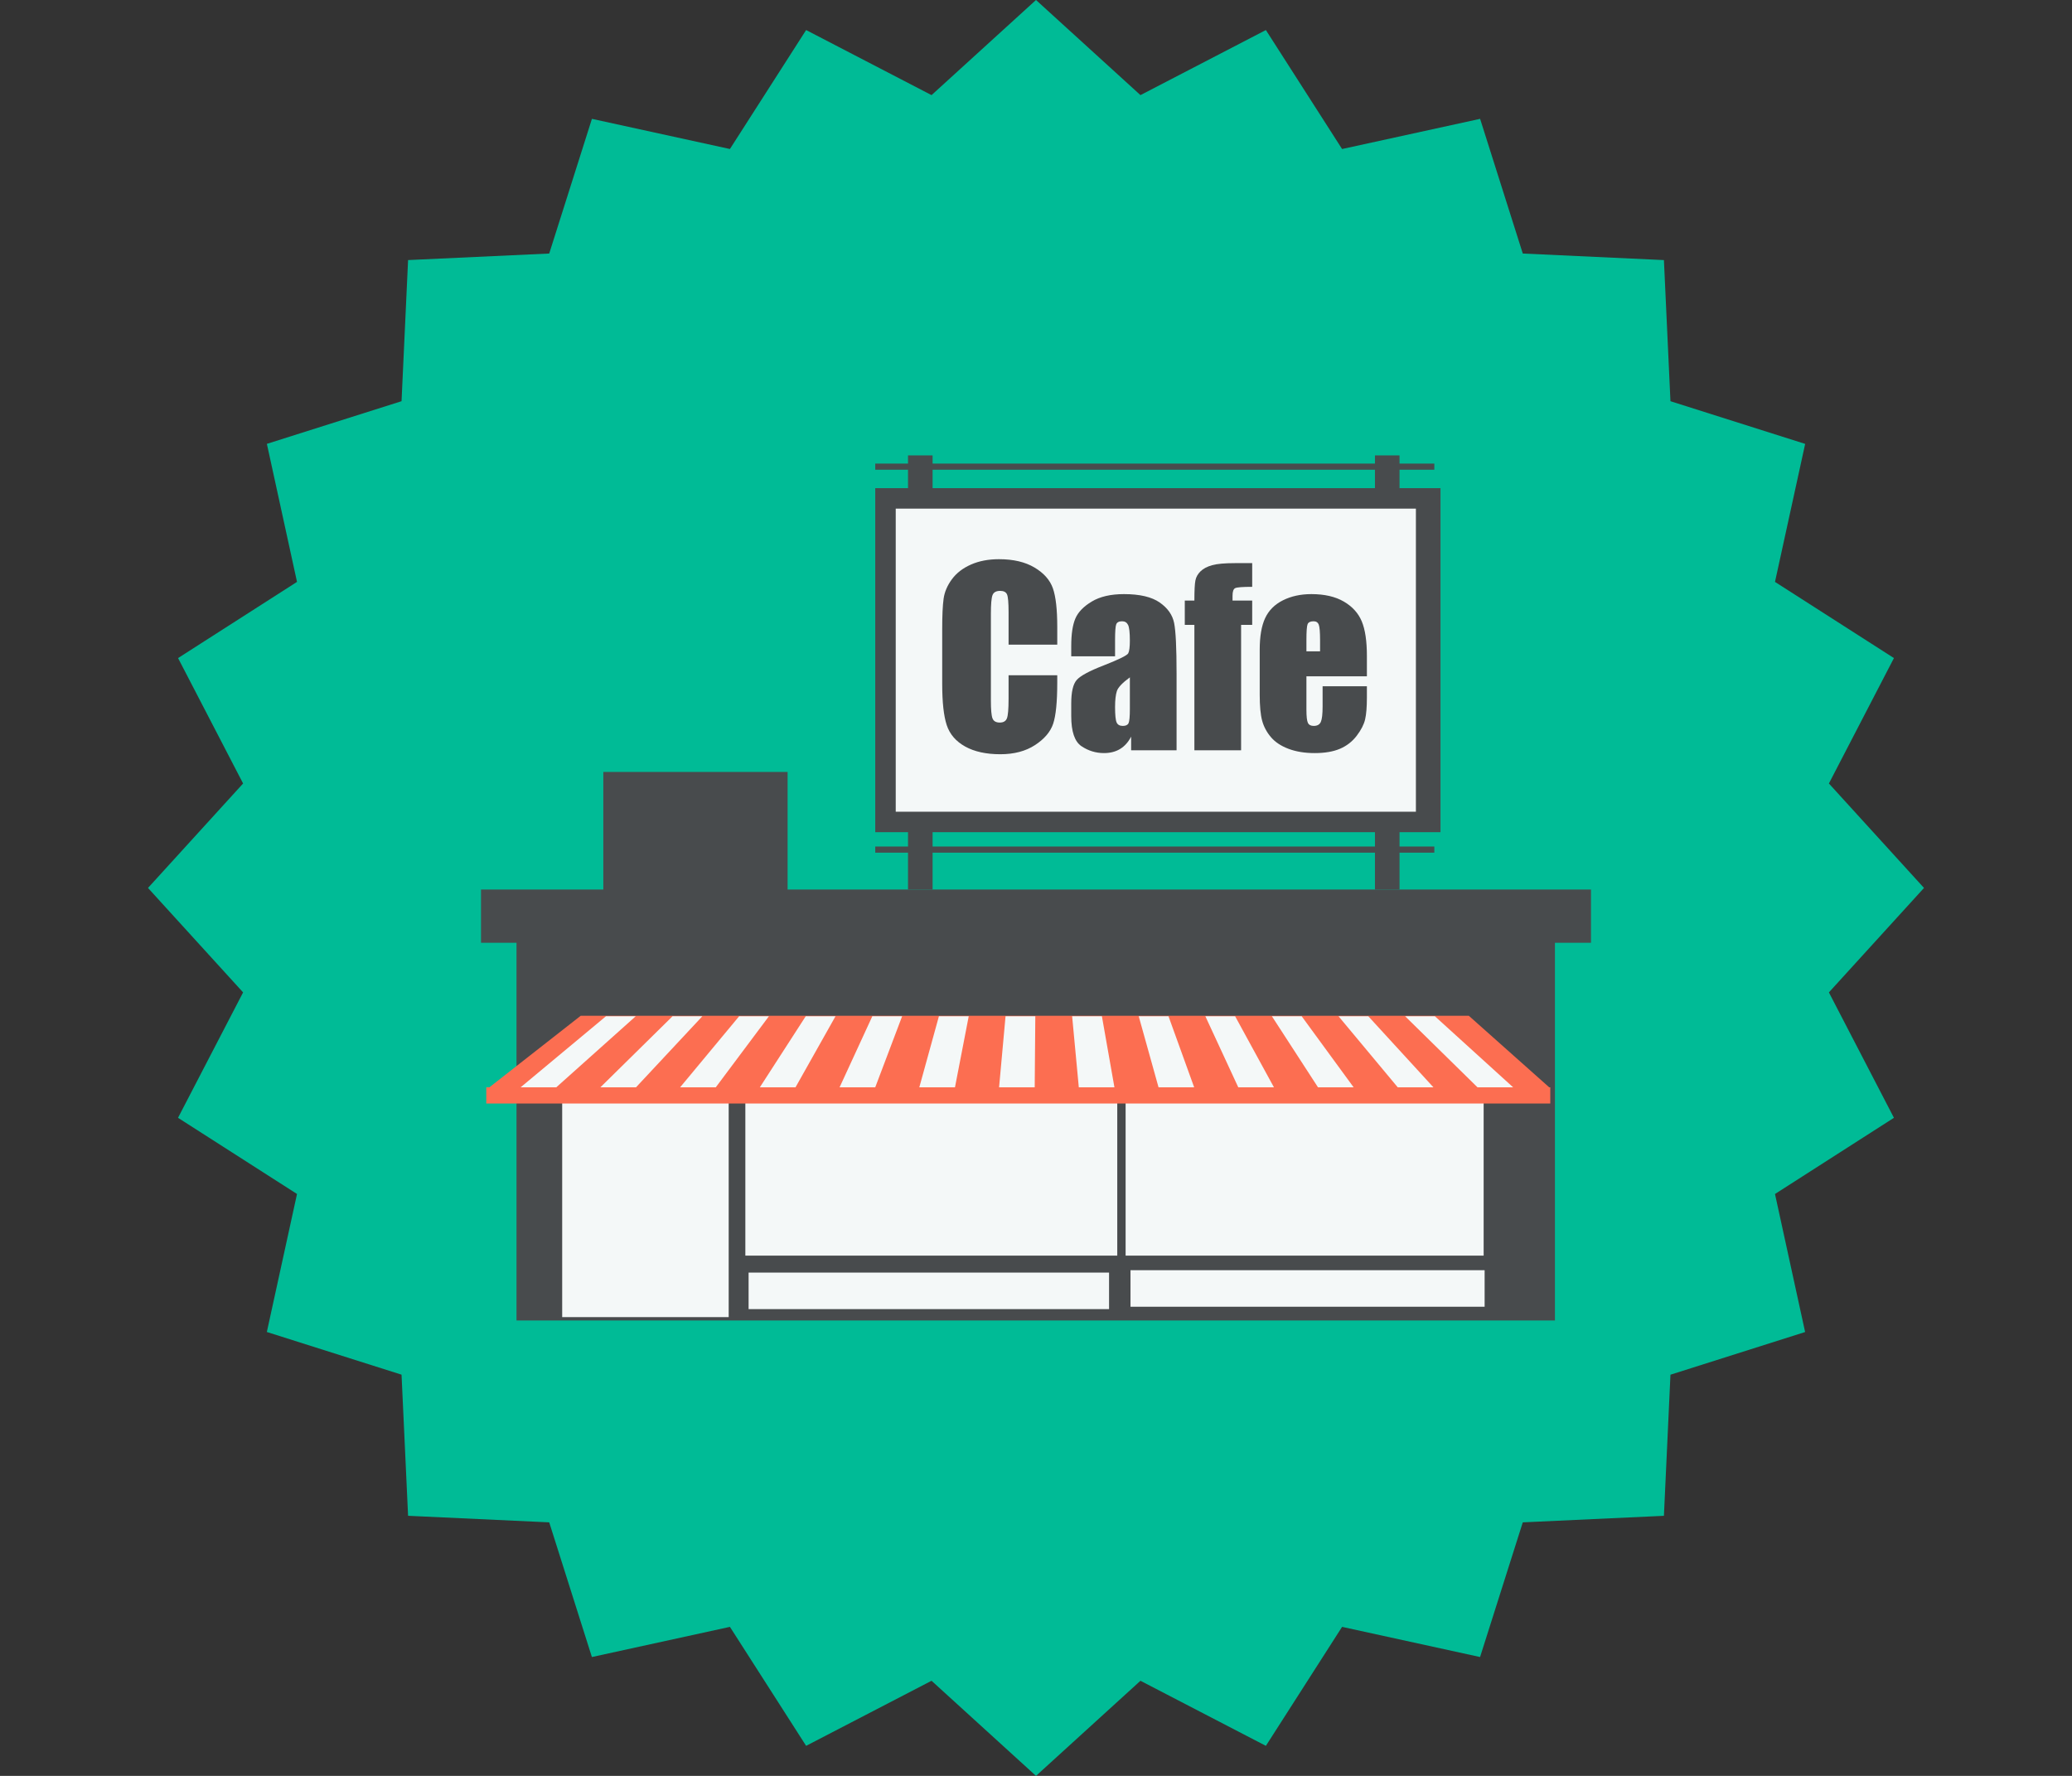
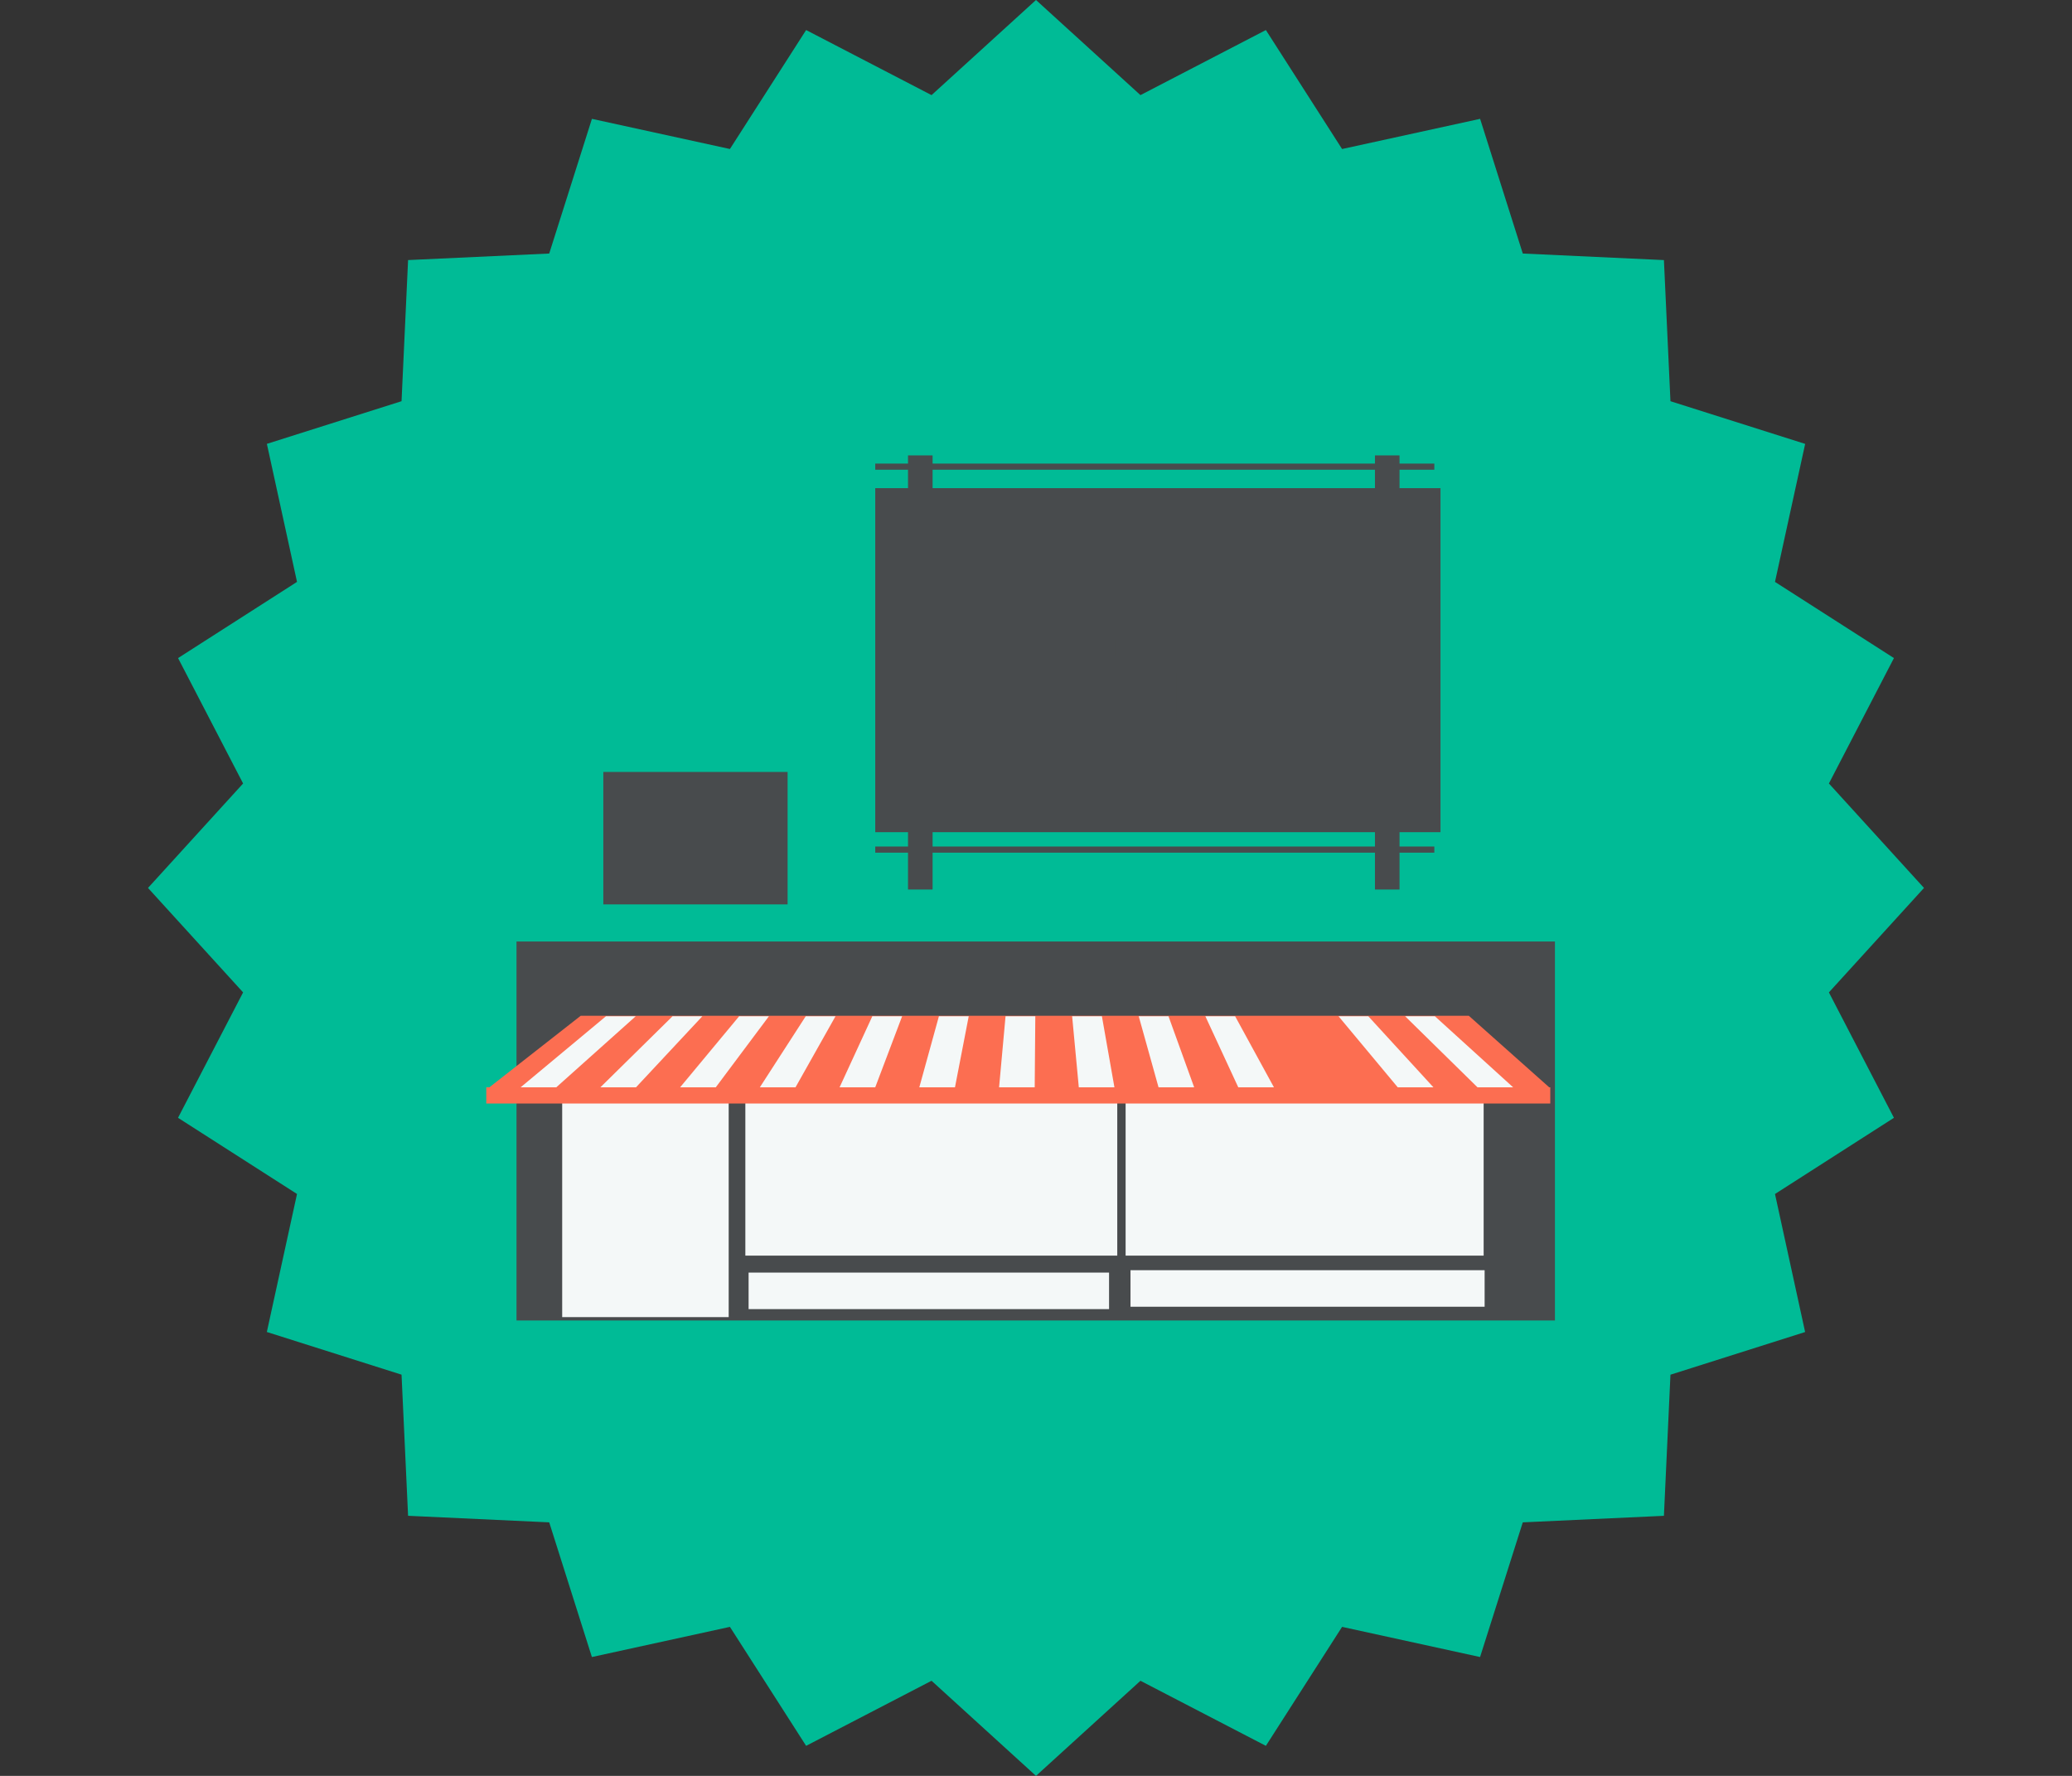
<svg xmlns="http://www.w3.org/2000/svg" version="1.1" id="svg-cafe" x="0px" y="0px" viewBox="50 0 700 600" xml:space="preserve">
  <rect x="50" y="0" width="700" height="600" fill="#333333" stroke="none" />
  <style>
                    .st0 {fill: #00BB96;}
                    .st1 {fill: #484B4D;}
                    .st2 {fill: #F4F8F8;}
                    .st3 {fill: #FC6E51;}
                </style>
  <g>
    <polygon class="st0" points="700,300 667.871,335.291 689.843,377.662 649.659,403.406 659.838,450.036 614.343,464.459   612.134,512.134 564.453,514.343 550.024,559.844 503.406,549.652 477.662,589.849 435.291,567.865 400,600 364.709,567.865   322.338,589.849 296.595,549.652 249.964,559.844 235.547,514.343 187.866,512.128 185.657,464.447 140.15,450.025   150.342,403.399 110.144,377.662 132.129,335.291 100,300 132.129,264.709 110.156,222.338 150.342,196.595 140.162,149.964   185.657,135.547 187.866,87.866 235.547,85.657 249.975,40.154 296.595,50.342 322.338,10.151 364.709,32.135 400,0   435.291,32.135 477.662,10.151 503.406,50.348 550.036,40.154 564.453,85.657 612.134,87.872 614.343,135.553 659.852,149.976   649.659,196.601 689.843,222.338 667.871,264.709  " />
    <g id="_x33_">
      <g>
        <rect x="356.763" y="153.857" class="st1" width="8.3" height="146.68" />
        <rect x="514.515" y="153.857" class="st1" width="8.3" height="146.68" />
        <g>
          <rect x="224.499" y="318.097" class="st1" width="350.818" height="128.039" />
          <rect x="239.928" y="358.984" class="st2" width="311.304" height="86.017" />
          <rect x="253.821" y="260.809" class="st1" width="62.256" height="44.752" />
          <rect x="296.178" y="371.551" class="st1" width="5.628" height="74.096" />
          <rect x="427.454" y="371.551" class="st1" width="2.82" height="72.486" />
          <rect x="298.059" y="424.225" class="st1" width="256.933" height="21.422" />
          <polygon class="st3" points="246.179,343.194 546.227,343.194 573.742,367.681 214.917,367.681     " />
          <polygon class="st2" points="237.756,367.518 225.696,367.518 254.712,343.354 264.771,343.354     " />
          <polygon class="st2" points="264.722,367.518 252.672,367.518 277.21,343.354 287.28,343.354     " />
          <polygon class="st2" points="291.699,367.518 279.639,367.518 299.706,343.354 309.766,343.354     " />
          <polygon class="st2" points="318.665,367.518 306.604,367.518 322.204,343.354 332.264,343.354     " />
          <polygon class="st2" points="345.629,367.518 333.569,367.518 344.702,343.354 354.773,343.354     " />
          <polygon class="st2" points="372.596,367.518 360.534,367.518 367.199,343.354 377.271,343.354     " />
          <polygon class="st2" points="399.561,367.518 387.513,367.518 389.71,343.354 399.768,343.354     " />
          <polygon class="st2" points="426.525,367.518 414.477,367.518 412.208,343.354 422.266,343.354     " />
          <polygon class="st2" points="453.491,367.518 441.443,367.518 434.705,343.354 444.764,343.354     " />
          <polygon class="st2" points="480.47,367.518 468.408,367.518 457.215,343.354 467.272,343.354     " />
-           <polygon class="st2" points="507.423,367.518 495.372,367.518 479.699,343.354 489.759,343.354     " />
          <polygon class="st2" points="534.412,367.518 522.339,367.518 502.21,343.354 512.268,343.354     " />
          <polygon class="st2" points="561.365,367.518 549.317,367.518 524.708,343.354 534.766,343.354     " />
          <rect x="214.282" y="367.364" class="st3" width="359.46" height="5.47" />
        </g>
-         <rect x="212.5" y="300.538" class="st1" width="375" height="17.987" />
        <rect x="345.69" y="164.929" class="st1" width="190.968" height="116.236" />
-         <rect x="352.612" y="171.845" class="st2" width="175.733" height="102.404" />
        <rect x="345.69" y="156.628" class="st1" width="188.879" height="2.075" />
        <rect x="345.69" y="286.01" class="st1" width="188.879" height="2.069" />
        <rect x="302.906" y="429.956" class="st2" width="121.776" height="12.341" />
        <rect x="431.922" y="429.15" class="st2" width="119.64" height="12.342" />
      </g>
    </g>
  </g>
  <g>
    <path class="st1" d="M407.18,217.797h-16.445v-10.992c0-3.196-0.176-5.19-0.527-5.983c-0.352-0.792-1.127-1.189-2.324-1.189   c-1.354,0-2.214,0.482-2.578,1.445c-0.365,0.964-0.547,3.047-0.547,6.25v29.375c0,3.073,0.182,5.078,0.547,6.016   c0.364,0.938,1.185,1.406,2.461,1.406c1.224,0,2.024-0.469,2.402-1.409c0.377-0.94,0.566-3.146,0.566-6.618v-7.949h16.445v2.465   c0,6.546-0.463,11.188-1.387,13.926c-0.925,2.739-2.969,5.138-6.133,7.198c-3.164,2.06-7.064,3.09-11.699,3.09   c-4.818,0-8.789-0.873-11.914-2.617s-5.195-4.16-6.211-7.246s-1.523-7.728-1.523-13.926v-18.477c0-4.557,0.156-7.975,0.469-10.254   c0.313-2.278,1.243-4.473,2.793-6.582c1.549-2.109,3.697-3.77,6.445-4.98c2.747-1.211,5.904-1.816,9.473-1.816   c4.844,0,8.841,0.937,11.992,2.809c3.15,1.873,5.221,4.208,6.211,7.003c0.989,2.795,1.484,7.145,1.484,13.048V217.797z" />
    <path class="st1" d="M426.711,221.742h-14.805v-3.477c0-4.01,0.462-7.103,1.387-9.277c0.924-2.174,2.779-4.095,5.566-5.762   c2.786-1.666,6.406-2.5,10.859-2.5c5.338,0,9.361,0.944,12.07,2.832c2.708,1.889,4.336,4.206,4.883,6.953   c0.547,2.748,0.82,8.405,0.82,16.973V253.5h-15.352v-4.619c-0.964,1.853-2.207,3.242-3.73,4.167s-3.34,1.389-5.449,1.389   c-2.761,0-5.293-0.775-7.598-2.324s-3.457-4.941-3.457-10.176v-4.258c0-3.88,0.611-6.523,1.836-7.93   c1.224-1.406,4.258-3.047,9.102-4.922c5.182-2.031,7.955-3.398,8.32-4.102c0.364-0.703,0.547-2.135,0.547-4.297   c0-2.708-0.202-4.473-0.605-5.293c-0.404-0.82-1.074-1.23-2.012-1.23c-1.068,0-1.732,0.346-1.992,1.035   c-0.261,0.69-0.391,2.48-0.391,5.371V221.742z M431.711,228.852c-2.526,1.85-3.991,3.398-4.395,4.648   c-0.404,1.25-0.605,3.047-0.605,5.391c0,2.683,0.176,4.414,0.527,5.195s1.048,1.172,2.09,1.172c0.989,0,1.634-0.306,1.934-0.918   c0.299-0.611,0.449-2.22,0.449-4.824V228.852z" />
    <path class="st1" d="M473.039,190.258v8.008c-3.256,0-5.176,0.15-5.762,0.449c-0.586,0.3-0.879,1.152-0.879,2.559v1.641h6.641   v8.203h-3.75V253.5h-15.781v-42.383h-3.242v-8.203h3.242c0-3.411,0.117-5.689,0.352-6.836c0.234-1.146,0.813-2.168,1.738-3.066   c0.924-0.898,2.22-1.582,3.887-2.051c1.666-0.469,4.258-0.703,7.773-0.703H473.039z" />
    <path class="st1" d="M511.789,228.5h-20.43v11.211c0,2.344,0.169,3.854,0.508,4.531c0.338,0.678,0.989,1.016,1.953,1.016   c1.197,0,1.998-0.449,2.402-1.348c0.403-0.898,0.605-2.637,0.605-5.215v-6.836h14.961v3.828c0,3.203-0.202,5.664-0.605,7.383   c-0.404,1.719-1.348,3.555-2.832,5.508s-3.366,3.418-5.645,4.395c-2.279,0.977-5.137,1.465-8.574,1.465   c-3.334,0-6.276-0.482-8.828-1.445c-2.553-0.963-4.538-2.285-5.957-3.965c-1.42-1.68-2.402-3.528-2.949-5.547   c-0.547-2.018-0.82-4.954-0.82-8.809v-15.117c0-4.531,0.611-8.105,1.836-10.723c1.224-2.617,3.229-4.622,6.016-6.016   c2.786-1.393,5.989-2.09,9.609-2.09c4.427,0,8.079,0.84,10.957,2.52c2.877,1.68,4.896,3.906,6.055,6.68   c1.158,2.773,1.738,6.674,1.738,11.699V228.5z M495.969,220.063v-3.789c0-2.682-0.144-4.414-0.43-5.195   c-0.287-0.781-0.873-1.172-1.758-1.172c-1.094,0-1.771,0.332-2.031,0.996c-0.261,0.664-0.391,2.455-0.391,5.371v3.789H495.969z" />
  </g>
</svg>